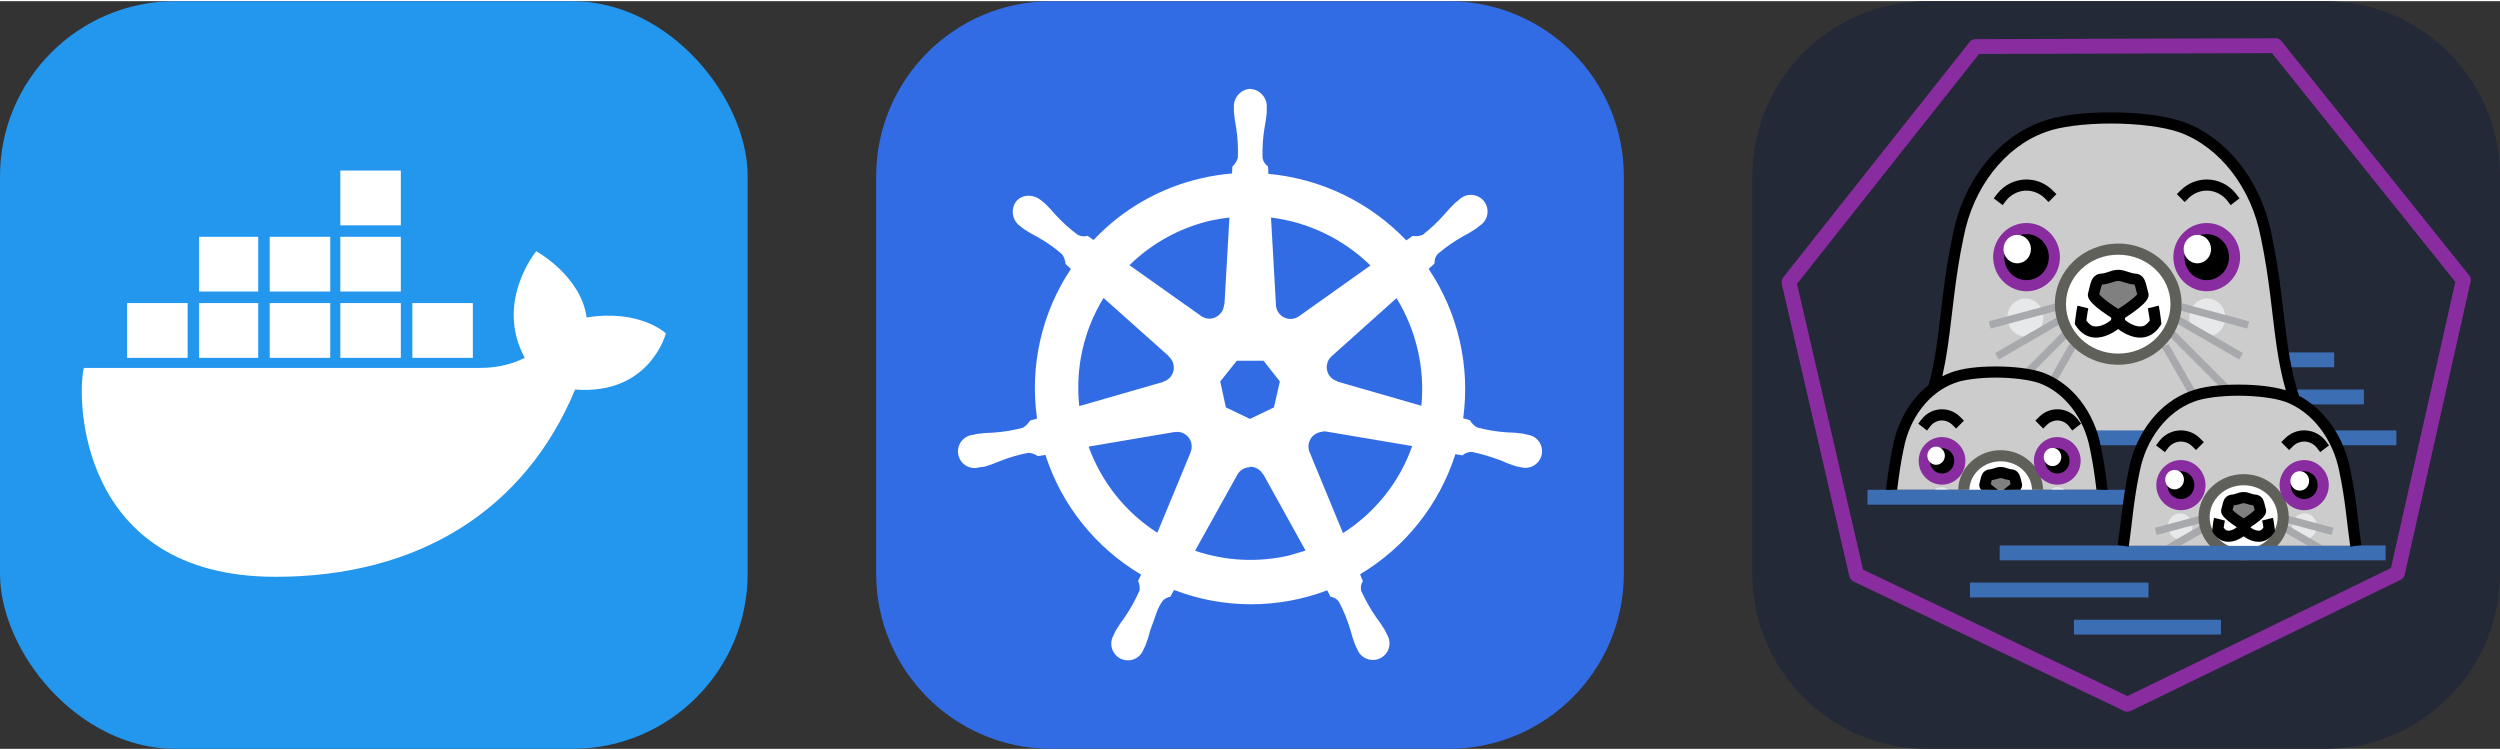
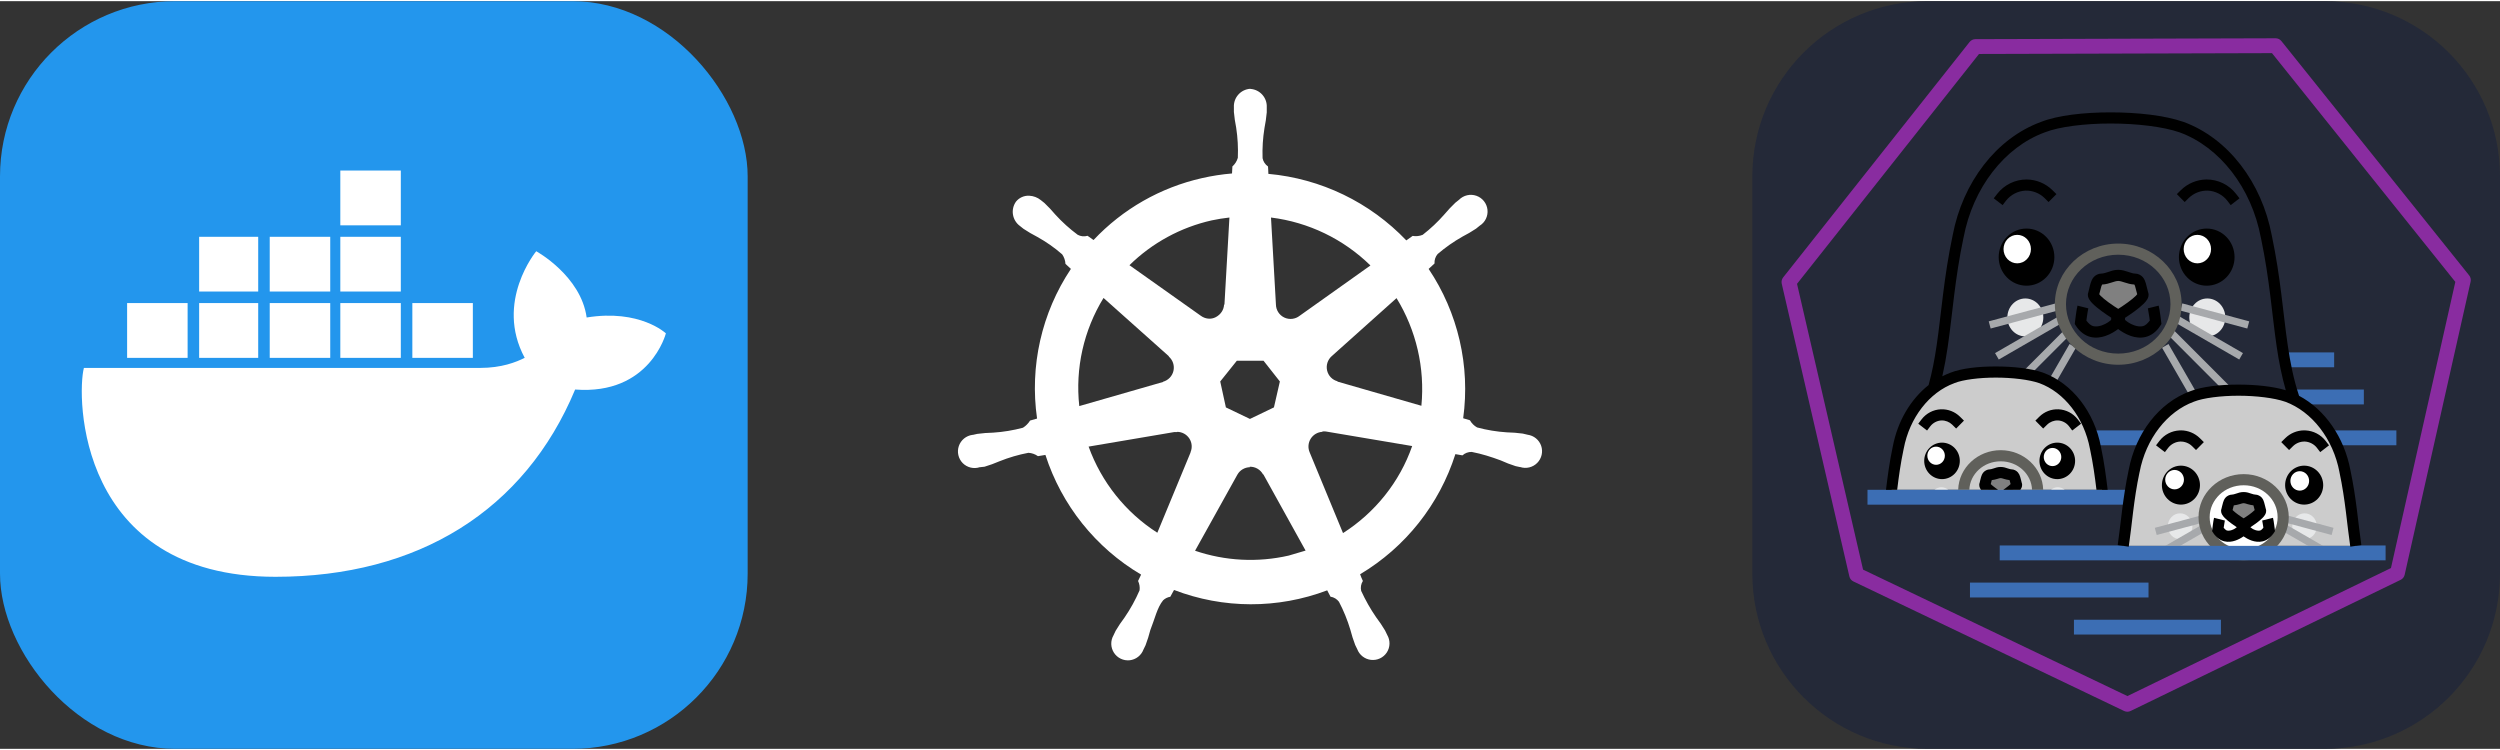
<svg xmlns="http://www.w3.org/2000/svg" width="160" height="48" viewBox="0 0 856 256" fill="none" version="1.1">
  <rect x="0" y="0" width="856" height="256" fill="#333333" stroke="none" />
  <g transform="translate(0, 0)">
    <svg width="256" height="256" fill="none" viewBox="0 0 256 256">
      <rect width="256" height="256" fill="#2396ED" rx="60" />
      <path d="M141.187 122.123H161.904V103.379H141.187V122.123ZM116.525 122.123H137.241V103.379H116.525V122.123ZM92.355 122.123H113.072V103.379H92.355V122.123ZM68.186 122.123H88.409V103.379H68.186V122.123ZM43.523 122.123H64.24V103.379H43.523V122.123ZM68.186 99.433H88.409V80.69H68.186V99.433ZM92.355 99.433H113.072V80.69H92.355V99.433ZM116.525 99.433H137.241V80.69H116.525V99.433ZM116.525 76.744H137.241V58H116.525V76.744ZM228 113.738C228 113.738 219.121 105.352 200.871 108.312C198.898 94.007 183.607 85.622 183.607 85.622C183.607 85.622 169.303 102.886 179.661 122.123C176.702 123.603 171.769 125.576 164.37 125.576H28.726C26.259 134.948 26.259 197.097 94.328 197.097C143.16 197.097 179.661 174.408 196.925 132.974C222.574 134.948 228 113.738 228 113.738Z" fill="#fff" />
    </svg>
  </g>
  <g transform="translate(300, 0)">
    <svg width="256" height="256" viewBox="0 0 256 256" fill="none">
      <g clip-path="url(#clip0_230_86)">
-         <path d="M196 0H60C26.863 0 0 26.863 0 60V196C0 229.137 26.863 256 60 256H196C229.137 256 256 229.137 256 196V60C256 26.863 229.137 0 196 0Z" fill="#326CE5" />
        <path d="M128.073 30C124.796 30.23 122.313 33.038 122.484 36.314V37.919C122.637 39.736 122.91 41.536 123.269 43.32C123.792 46.735 123.98 50.193 123.832 53.645C123.507 54.779 122.859 55.803 121.972 56.588L121.844 58.995C118.388 59.285 114.958 59.814 111.579 60.582C97.363 63.79 84.418 71.162 74.426 81.786L72.379 80.335C71.252 80.677 70.04 80.549 69.008 79.994C66.238 77.944 63.675 75.629 61.354 73.082C60.188 71.689 58.943 70.365 57.625 69.115L56.362 68.108C55.236 67.203 53.854 66.683 52.412 66.615C51.551 66.569 50.692 66.728 49.904 67.078C49.117 67.427 48.423 67.959 47.881 68.628C45.952 71.333 46.584 75.079 49.28 77.016L50.458 77.955C51.973 78.963 53.546 79.883 55.168 80.711C58.188 82.392 61.038 84.363 63.684 86.684C64.36 87.649 64.753 88.784 64.818 89.96L66.679 91.667C56.635 106.736 52.514 124.988 55.091 142.915L52.702 143.598C52.079 144.588 51.251 145.433 50.261 146.055C46.928 146.946 43.516 147.509 40.073 147.736C38.246 147.774 36.423 147.916 34.612 148.163L33.102 148.504H32.931C31.883 148.65 30.896 149.083 30.079 149.757C29.263 150.43 28.65 151.316 28.307 152.318C27.965 153.319 27.907 154.396 28.141 155.428C28.374 156.46 28.889 157.407 29.629 158.164C30.375 158.916 31.317 159.447 32.347 159.695C33.378 159.944 34.458 159.901 35.465 159.571H35.576L37.112 159.401C38.844 158.889 40.551 158.257 42.215 157.541C45.415 156.261 48.734 155.279 52.13 154.64C53.308 154.708 54.434 155.109 55.39 155.791L57.95 155.365C63.496 172.576 75.152 187.158 90.716 196.348L89.675 198.524C90.153 199.522 90.332 200.632 90.187 201.732C88.779 204.992 87.055 208.115 85.041 211.05C83.937 212.506 82.917 214.025 81.987 215.598L81.261 217.134C80.735 218.047 80.471 219.088 80.499 220.141C80.527 221.194 80.846 222.219 81.419 223.103C81.993 223.987 82.8 224.695 83.751 225.149C84.702 225.603 85.76 225.785 86.808 225.676C87.858 225.557 88.855 225.15 89.688 224.5C90.521 223.849 91.157 222.98 91.526 221.989L92.234 220.539C92.883 218.832 93.429 217.091 93.873 215.334C95.383 211.605 96.202 207.603 98.267 205.128C98.942 204.494 99.793 204.078 100.708 203.934L101.988 201.604C118.859 208.089 137.528 208.135 154.431 201.732L155.565 203.908C156.726 204.079 157.767 204.719 158.467 205.657C160.071 208.712 161.368 211.912 162.358 215.214C162.809 216.982 163.362 218.723 164.013 220.428L164.721 221.878C165.094 222.865 165.732 223.73 166.565 224.376C167.398 225.023 168.394 225.426 169.443 225.542C170.491 225.658 171.551 225.481 172.505 225.032C173.46 224.583 174.271 223.878 174.85 222.996C175.423 222.109 175.739 221.081 175.763 220.025C175.787 218.969 175.518 217.927 174.986 217.015L174.244 215.479C173.314 213.911 172.294 212.398 171.189 210.948C169.227 208.115 167.537 205.094 166.069 201.929C165.932 201.35 165.913 200.749 166.013 200.163C166.113 199.577 166.329 199.016 166.65 198.515C166.286 197.771 165.969 197.005 165.702 196.22C181.232 186.962 192.837 172.328 198.324 155.092L200.747 155.518C201.617 154.725 202.761 154.307 203.93 154.341C207.317 154.989 210.636 156.047 213.845 157.242C215.509 158.01 217.215 158.658 218.947 159.205C219.357 159.316 219.954 159.409 220.415 159.52H220.526C221.533 159.846 222.611 159.885 223.639 159.634C224.667 159.383 225.605 158.851 226.349 158.099C227.093 157.346 227.614 156.401 227.853 155.37C228.091 154.339 228.039 153.262 227.702 152.259C227.357 151.257 226.741 150.37 225.921 149.698C225.101 149.026 224.111 148.595 223.06 148.453L221.405 148.061C219.594 147.814 217.771 147.671 215.944 147.634C212.497 147.412 209.084 146.849 205.756 145.953C204.732 145.381 203.878 144.528 203.298 143.496L200.994 142.813C203.451 124.894 199.242 106.697 189.168 91.675L191.182 89.815C191.096 88.646 191.48 87.486 192.24 86.59C194.859 84.337 197.701 82.349 200.687 80.651C202.309 79.823 203.881 78.903 205.397 77.895L206.643 76.888C207.56 76.319 208.298 75.501 208.77 74.531C209.242 73.56 209.429 72.475 209.311 71.402C209.192 70.329 208.772 69.311 208.099 68.467C207.426 67.623 206.528 66.987 205.508 66.632C204.49 66.277 203.391 66.218 202.34 66.461C201.29 66.704 200.329 67.239 199.569 68.005L198.307 69.012C196.989 70.263 195.744 71.587 194.578 72.98C192.325 75.557 189.833 77.903 187.128 80.003C186.037 80.447 184.843 80.577 183.681 80.378L181.522 81.914C169.064 68.859 152.28 60.752 134.293 59.131C134.293 58.278 134.182 56.998 134.165 56.597C133.201 55.931 132.527 54.916 132.305 53.764C132.186 50.318 132.404 46.869 132.953 43.465C133.32 41.673 133.576 39.881 133.738 38.064V36.357C133.909 33.08 131.434 30.273 128.149 30.043L128.073 30ZM120.956 74.081L119.25 103.886H119.122C119.036 105.729 117.953 107.299 116.289 108.187C114.625 109.074 112.654 108.81 111.169 107.726L86.722 90.404C94.503 82.761 104.265 77.445 114.906 75.053C116.903 74.627 118.917 74.303 120.939 74.081H120.956ZM135.189 74.081C148.031 75.676 159.985 81.445 169.235 90.498L145.019 107.709C143.526 108.903 141.478 109.142 139.745 108.323C138.013 107.504 136.904 105.763 136.878 103.852L135.189 74.081ZM77.848 101.616L100.204 121.566V121.694C101.595 122.906 102.201 124.792 101.791 126.592C101.382 128.392 99.999 129.817 98.233 130.304V130.389L69.546 138.64C68.126 125.716 71.05 112.686 77.857 101.608L77.848 101.616ZM178.135 101.616C184.927 112.666 187.931 125.628 186.685 138.538L157.955 130.261V130.15C156.163 129.664 154.797 128.239 154.396 126.438C153.995 124.638 154.593 122.769 155.984 121.541L178.169 101.685L178.135 101.616ZM123.49 123.119H132.638L138.227 130.218L136.196 139.093L127.979 143.043L119.744 139.093L117.807 130.218L123.49 123.119ZM152.792 147.335C153.176 147.293 153.646 147.293 153.944 147.335L183.528 152.327C179.261 164.614 170.839 175.11 159.849 182.132L148.415 154.452C148.1 153.709 147.969 152.902 148.032 152.098C148.094 151.294 148.349 150.517 148.775 149.832C149.201 149.147 149.785 148.574 150.478 148.162C151.171 147.75 151.953 147.51 152.758 147.463L152.792 147.335ZM103.105 147.463C104.778 147.489 106.322 148.351 107.235 149.75C108.148 151.15 108.293 152.907 107.636 154.443V154.554L96.271 182.013C85.391 175.042 77.131 164.674 72.737 152.515L102.064 147.54C102.389 147.506 102.721 147.506 103.054 147.54L103.105 147.463ZM127.885 159.409C128.817 159.38 129.739 159.61 130.548 160.074C131.357 160.538 132.022 161.218 132.467 162.037H132.578L147.033 188.122L141.256 189.829C130.624 192.261 119.523 191.689 109.189 188.174L123.695 162.089C124.574 160.553 126.195 159.614 127.962 159.571L127.885 159.409Z" fill="white" />
      </g>
      <defs>
        <clipPath id="clip0_230_86">
          <rect width="256" height="256" fill="white" />
        </clipPath>
      </defs>
    </svg>
  </g>
  <g transform="translate(600, 0)">
    <svg width="256" height="256" viewBox="0 0 256 256" fill="none" id="podman">
      <style>
#podman{
    path.rect {fill: #242938}
    
    @media (prefers-color-scheme: light) {
        path.rect {fill: #F4F2ED}
    }
}
</style>
      <path class="rect" d="M196 0H60C26.863 0 0 26.863 0 60V196C0 229.137 26.863 256 60 256H196C229.137 256 256 229.137 256 196V60C256 26.863 229.137 0 196 0Z" fill="#242938" />
      <path d="M181.815 120.262C182.088 121.971 182.368 123.68 182.704 125.351H199.215V120.262H181.815ZM184.551 132.976C184.893 134.145 185.254 135.309 185.654 136.467C186.613 136.944 187.548 137.477 188.451 138.071H209.381V132.976H184.551ZM150.569 135.34C149.784 135.626 149.015 135.96 148.261 136.323V136.33C149.017 135.965 149.782 135.626 150.569 135.34ZM74.518 199.078V204.167H135.652V199.078H74.518ZM110.121 211.793V216.867H160.45V211.793H110.121Z" fill="#3C6EB4" />
-       <path d="M122.679 39.979C113.626 39.979 104.756 41.025 99.474 43.127C84.926 48.451 73.753 62.993 70.442 80.61C66.081 101.234 66.341 117.376 62.012 132.563C63.991 131.054 66.184 129.849 68.519 128.986C71.9 127.648 77.57 126.977 83.359 126.977C89.148 126.977 95.067 127.65 98.904 128.986C107.332 132.065 113.98 139.975 116.733 149.791H134.652C138.323 143.004 143.926 137.764 150.569 135.34C157.795 132.475 174.842 132.482 183.051 135.34C183.941 135.664 184.806 136.059 185.658 136.481C180.012 120.135 180.729 103.015 175.993 80.61C172.683 62.993 161.506 48.451 146.961 43.127C140.962 41.032 131.73 39.981 122.679 39.979Z" fill="#CCCCCC" />
      <path d="M93.476 101.795C91.842 101.797 90.275 102.482 89.121 103.7C87.966 104.918 87.318 106.569 87.318 108.29C87.318 110.012 87.966 111.663 89.121 112.881C90.275 114.099 91.842 114.784 93.476 114.786C95.11 114.784 96.677 114.099 97.832 112.881C98.987 111.663 99.636 110.012 99.636 108.29C99.636 106.569 98.987 104.918 97.832 103.7C96.678 102.482 95.11 101.797 93.476 101.795ZM155.776 101.795C154.142 101.797 152.576 102.482 151.421 103.7C150.267 104.918 149.618 106.569 149.618 108.29C149.618 110.012 150.267 111.663 151.421 112.881C152.576 114.099 154.142 114.784 155.776 114.786C156.587 114.787 157.39 114.621 158.139 114.295C158.888 113.969 159.569 113.491 160.143 112.888C160.717 112.284 161.172 111.568 161.482 110.779C161.793 109.99 161.953 109.144 161.953 108.29C161.953 107.436 161.793 106.591 161.482 105.802C161.172 105.013 160.717 104.296 160.143 103.693C159.569 103.09 158.888 102.612 158.139 102.286C157.39 101.96 156.587 101.793 155.776 101.795Z" fill="#E7E8E9" />
      <path d="M103.856 103.487L80.942 109.631L81.598 112.087L104.516 105.943L103.856 103.487ZM147.221 103.487L146.561 105.943L169.473 112.087L170.133 109.631L147.221 103.487ZM106.15 107.19L83.105 120.5L84.377 122.699L107.418 109.391L106.15 107.19ZM144.94 107.19L143.668 109.391L166.711 122.699L167.984 120.5L144.94 107.19ZM107.835 111.605L91.966 127.497C93.046 127.633 94.075 127.805 95.058 127.996L109.633 113.401L107.835 111.605ZM143.253 111.605L141.458 113.401L161.387 133.362C162.515 133.288 163.667 133.238 164.834 133.214L143.253 111.605ZM108.606 117.391L101.31 130.039C102.068 130.413 102.811 130.825 103.532 131.278L110.809 118.66L108.606 117.391ZM142.485 117.391L140.281 118.66L150.029 135.563C150.21 135.491 150.385 135.406 150.569 135.34C151.141 135.113 151.795 134.91 152.481 134.72L142.485 117.391Z" fill="#A7A9AC" />
-       <path d="M145.075 103.736C145.075 106.21 144.563 108.66 143.569 110.946C142.574 113.231 141.116 115.308 139.278 117.058C137.44 118.807 135.258 120.195 132.856 121.142C130.454 122.088 127.88 122.576 125.28 122.576C122.681 122.576 120.106 122.089 117.704 121.142C115.303 120.195 113.12 118.808 111.282 117.058C109.443 115.309 107.985 113.232 106.991 110.946C105.996 108.66 105.484 106.21 105.484 103.736C105.484 101.262 105.996 98.813 106.991 96.527C107.986 94.241 109.444 92.165 111.282 90.415C113.121 88.666 115.303 87.279 117.705 86.332C120.107 85.385 122.681 84.898 125.28 84.899C130.53 84.899 135.564 86.884 139.276 90.417C142.988 93.949 145.075 98.74 145.075 103.736Z" fill="white" />
      <path d="M133.729 100.34C133.065 98.62 133.065 95.179 131.074 95.179C129.082 95.179 127.239 93.889 125.28 93.889C123.321 93.889 121.482 95.179 119.487 95.179C117.496 95.179 117.496 98.62 116.832 100.342C116.169 102.06 125.28 107.651 125.28 107.651C125.28 107.651 134.392 102.06 133.729 100.34Z" fill="#808080" />
      <path d="M115.829 146.972C116.438 148.606 116.917 150.309 117.292 152.063H133.515C134.331 150.269 135.281 148.565 136.345 146.97L115.829 146.972ZM197.281 146.974C198.357 148.592 199.302 150.294 200.105 152.063H220.519V146.974H197.281Z" fill="#3C6EB4" />
      <path d="M83.361 126.977C77.572 126.977 71.9 127.648 68.519 128.986C59.215 132.386 52.078 141.668 49.961 152.909C48.855 158.119 48.219 162.849 47.679 167.303H119.744C119.203 162.849 118.582 158.121 117.476 152.909C115.361 141.668 108.207 132.388 98.902 128.988C95.063 127.652 89.148 126.979 83.359 126.979L83.361 126.977Z" fill="#CCCCCC" />
      <path d="M64.691 166.424C63.85 166.45 63.04 166.758 62.377 167.303H67.097C66.41 166.739 65.564 166.431 64.691 166.426V166.424ZM104.553 166.424C103.712 166.45 102.9 166.758 102.237 167.303H106.961C106.272 166.738 105.425 166.43 104.551 166.426L104.553 166.424Z" fill="#E7E8E9" />
      <path d="M71.216 167.063L70.324 167.303H71.283L71.216 167.063ZM99.19 167.063L99.125 167.303H100.084L99.19 167.063Z" fill="#A7A9AC" />
-       <path d="M85.037 155.656C81.753 155.665 78.6 156.884 76.246 159.057C73.89 161.23 72.517 164.187 72.415 167.303H97.641C97.539 164.19 96.168 161.236 93.817 159.063C91.466 156.891 88.318 155.669 85.037 155.656Z" fill="white" />
      <path d="M85.037 161.383C83.783 161.383 82.609 162.213 81.335 162.213C80.061 162.213 80.051 164.403 79.627 165.5C79.48 165.884 80.121 166.575 80.983 167.303H89.088C89.951 166.575 90.577 165.884 90.428 165.5C90.004 164.403 90.011 162.213 88.737 162.213C87.465 162.213 86.291 161.383 85.037 161.383Z" fill="#808080" />
      <path d="M179.138 12.705L76.371 13.007C75.991 13.009 75.616 13.096 75.273 13.262C74.931 13.428 74.63 13.668 74.393 13.966L10.544 94.597C10.31 94.895 10.145 95.242 10.062 95.612C9.979 95.982 9.98 96.366 10.065 96.736L33.222 196.967C33.309 197.341 33.478 197.69 33.719 197.988C33.959 198.287 34.264 198.527 34.61 198.691L127.323 243.054C127.669 243.216 128.046 243.299 128.427 243.295C128.808 243.292 129.184 243.203 129.527 243.035L221.987 198.131C222.332 197.963 222.634 197.72 222.872 197.419C223.109 197.117 223.276 196.767 223.359 196.392L245.939 96.033C246.022 95.662 246.02 95.278 245.935 94.908C245.849 94.538 245.682 94.191 245.445 93.894L181.137 13.645C180.896 13.348 180.591 13.11 180.246 12.947C179.9 12.784 179.52 12.702 179.138 12.705ZM177.927 17.794L240.707 96.116L218.666 194.097L128.424 237.934L37.913 194.639L15.301 96.785L77.616 18.081L177.927 17.794Z" fill="#892CA0" />
      <path d="M206.625 186.515C205.508 178.911 204.966 170.64 202.902 160.911C200.638 148.893 192.996 138.97 183.049 135.338C174.84 132.48 157.795 132.473 150.569 135.338C140.622 138.97 132.98 148.893 130.716 160.911C128.655 170.642 128.111 178.911 126.993 186.515" fill="#CCCCCC" />
      <path d="M146.474 175.362C145.92 175.363 145.372 175.478 144.86 175.701C144.349 175.924 143.884 176.251 143.493 176.663C143.101 177.074 142.791 177.563 142.579 178.101C142.368 178.64 142.259 179.216 142.26 179.798C142.259 180.381 142.368 180.957 142.579 181.495C142.791 182.033 143.101 182.522 143.493 182.934C143.884 183.346 144.349 183.673 144.86 183.896C145.372 184.119 145.92 184.234 146.474 184.234C147.593 184.233 148.665 183.765 149.455 182.934C150.245 182.102 150.688 180.974 150.687 179.798C150.688 178.623 150.245 177.495 149.455 176.663C148.665 175.831 147.593 175.363 146.474 175.362ZM189.083 175.362C188.53 175.363 187.981 175.478 187.47 175.701C186.958 175.924 186.493 176.251 186.102 176.663C185.71 177.074 185.4 177.563 185.188 178.101C184.977 178.64 184.868 179.216 184.869 179.798C184.868 180.381 184.977 180.957 185.188 181.495C185.4 182.033 185.71 182.522 186.102 182.934C186.493 183.346 186.958 183.673 187.47 183.896C187.981 184.119 188.53 184.234 189.083 184.234C190.202 184.233 191.274 183.765 192.064 182.934C192.854 182.102 193.297 180.974 193.296 179.798C193.297 178.623 192.854 177.495 192.064 176.663C191.274 175.831 190.202 175.363 189.083 175.362Z" fill="#E7E8E9" />
      <path d="M153.47 176.129L137.798 180.327L138.458 182.783L154.126 178.585L153.47 176.129ZM183.331 176.129L182.671 178.585L198.343 182.783L199.003 180.327L183.331 176.129ZM154.937 178.696L139.184 187.778L140.453 189.978L156.204 180.899L154.937 178.696ZM181.865 178.696L180.593 180.899L196.344 189.978L197.616 187.778L181.865 178.696Z" fill="#A7A9AC" />
-       <path d="M181.758 176.693C181.758 180.101 180.332 183.37 177.793 185.78C175.255 188.19 171.812 189.544 168.221 189.544C164.631 189.544 161.187 188.19 158.648 185.78C156.109 183.37 154.683 180.102 154.683 176.693C154.683 173.285 156.109 170.016 158.648 167.606C161.187 165.196 164.631 163.843 168.221 163.843C171.812 163.843 175.255 165.197 177.793 167.607C180.332 170.017 181.758 173.285 181.758 176.693Z" fill="white" />
+       <path d="M181.758 176.693C181.758 180.101 180.332 183.37 177.793 185.78C175.255 188.19 171.812 189.544 168.221 189.544C164.631 189.544 161.187 188.19 158.648 185.78C156.109 183.37 154.683 180.102 154.683 176.693C161.187 165.196 164.631 163.843 168.221 163.843C171.812 163.843 175.255 165.197 177.793 167.607C180.332 170.017 181.758 173.285 181.758 176.693Z" fill="white" />
      <path d="M173.998 174.374C173.544 173.201 173.544 170.852 172.182 170.852C170.821 170.852 169.564 169.975 168.221 169.975C166.881 169.975 165.622 170.854 164.259 170.854C162.899 170.854 162.899 173.201 162.443 174.376C161.99 175.549 168.221 179.361 168.221 179.361C168.221 179.361 174.453 175.549 173.998 174.374Z" fill="#808080" />
      <path d="M125.282 82.998C113.37 82.998 103.581 92.257 103.581 103.744C103.581 115.23 113.37 124.49 125.282 124.49C137.197 124.49 146.985 115.23 146.985 103.744C146.985 92.257 137.193 82.998 125.282 82.998ZM125.282 86.812C135.235 86.812 143.172 94.424 143.172 103.744C143.172 113.066 135.235 120.673 125.282 120.673C115.332 120.673 107.392 113.066 107.392 103.744C107.392 94.424 115.332 86.812 125.282 86.812ZM85.037 153.741C77.194 153.741 70.693 159.751 70.481 167.303H74.295C74.502 161.92 79.157 157.554 85.037 157.554C90.918 157.554 95.568 161.92 95.775 167.303H99.588C99.379 159.753 92.877 153.741 85.037 153.741ZM168.225 161.94C159.771 161.94 152.774 168.504 152.774 176.686C152.774 184.872 159.771 191.447 168.225 191.447C176.681 191.447 183.674 184.871 183.674 176.686C183.674 168.504 176.682 161.94 168.225 161.94ZM168.225 165.755C174.724 165.755 179.859 170.672 179.859 176.688C179.859 182.699 174.724 187.634 168.225 187.634C161.728 187.634 156.591 182.699 156.591 176.686C156.591 170.675 161.728 165.755 168.225 165.755Z" fill="#60605B" />
      <path d="M39.43 167.303V172.392H128.782C129.003 170.738 129.248 169.044 129.53 167.303H39.43ZM84.701 186.373V191.447H216.832V186.373H206.608L206.627 186.513H126.991L127.01 186.373H84.701Z" fill="#3C6EB4" />
      <path d="M122.683 38.075H122.679C113.493 38.075 104.555 39.078 98.793 41.362C83.521 46.973 72.007 62.058 68.583 80.221C65.537 94.63 64.73 106.815 63.109 117.848C62.418 122.565 61.564 127.058 60.351 131.45C54.154 136.345 49.703 143.925 48.075 152.561C46.94 157.931 46.311 162.775 45.763 167.303H49.594C50.126 162.934 50.745 158.343 51.813 153.309L51.827 153.291V153.258C53.837 142.595 60.622 133.913 69.173 130.791L69.207 130.773L69.221 130.758C72.121 129.608 77.715 128.889 83.359 128.889C88.996 128.889 94.811 129.591 98.264 130.79C106.808 133.917 113.587 142.601 115.595 153.258V153.291L115.61 153.309C116.679 158.343 117.297 162.935 117.828 167.303H121.661C121.114 162.771 120.487 157.919 119.349 152.542C117.118 140.731 109.61 130.871 99.556 127.2H99.542L99.527 127.181C95.301 125.714 89.294 125.08 83.357 125.076C77.431 125.076 71.69 125.69 67.835 127.215C66.88 127.565 65.954 127.989 65.047 128.446C65.793 125.125 66.408 121.776 66.891 118.407C68.541 107.156 69.315 95.115 72.3 81.003L72.319 80.984V80.955C75.519 63.919 86.342 49.969 100.134 44.921L100.152 44.906H100.18C104.983 42.996 113.777 41.889 122.683 41.891C131.575 41.891 140.685 42.966 146.301 44.921C160.092 49.967 170.915 63.917 174.112 80.953L174.131 80.99V81.003C177.114 95.115 177.907 107.156 179.557 118.407C180.3 123.474 181.264 128.382 182.654 133.222C178.24 131.887 172.322 131.286 166.438 131.286C160.114 131.286 153.999 131.949 149.907 133.568C139.225 137.477 131.239 147.949 128.859 160.522C126.765 170.401 126.208 178.736 125.105 186.229L128.887 186.788C130.021 179.076 130.543 170.884 132.574 161.302L132.593 161.283V161.271C134.746 149.83 142.038 140.48 151.233 137.125H151.246L151.279 137.106C154.414 135.864 160.398 135.097 166.44 135.097C172.479 135.097 178.698 135.847 182.415 137.14H182.433C191.609 140.506 198.883 149.843 201.036 161.271V161.302C203.066 170.882 203.603 179.076 204.737 186.786L208.522 186.229C207.421 178.735 206.863 170.399 204.77 160.52C202.657 149.353 196.119 139.846 187.199 135.119C185.348 129.564 184.212 123.885 183.325 117.848C181.708 106.823 180.906 94.647 177.866 80.254C174.448 62.06 162.926 46.93 147.625 41.329H147.592C141.205 39.098 131.883 38.077 122.683 38.075ZM93.975 61.053C92.017 61.043 90.082 61.484 88.322 62.342C86.561 63.2 85.022 64.453 83.824 66.002L82.657 67.503L85.692 69.833L86.855 68.316C87.651 67.305 88.653 66.474 89.795 65.88C90.937 65.286 92.192 64.942 93.478 64.87C95.874 64.769 98.364 65.733 100.067 67.424L101.424 68.781L104.122 66.067L102.765 64.726C100.419 62.411 97.266 61.096 93.97 61.057L93.975 61.053ZM155.505 61.053C152.209 61.093 149.056 62.41 146.71 64.726L145.353 66.067L148.036 68.781L149.395 67.424C150.265 66.577 151.297 65.914 152.429 65.475C153.562 65.036 154.771 64.831 155.984 64.87C158.52 64.981 161.073 66.303 162.622 68.318L163.789 69.833L166.805 67.503L165.638 66.002C164.444 64.453 162.908 63.201 161.15 62.343C159.393 61.484 157.461 61.043 155.505 61.053ZM93.878 77.859C91.351 77.86 88.927 78.891 87.141 80.725C85.354 82.559 84.35 85.047 84.349 87.64C84.349 90.234 85.353 92.722 87.14 94.557C88.927 96.391 91.35 97.422 93.878 97.423C95.13 97.424 96.371 97.172 97.528 96.681C98.686 96.19 99.738 95.47 100.624 94.561C101.51 93.653 102.213 92.574 102.693 91.386C103.172 90.199 103.419 88.926 103.419 87.64C103.419 86.355 103.172 85.082 102.692 83.895C102.212 82.708 101.509 81.629 100.623 80.721C99.737 79.812 98.685 79.092 97.528 78.601C96.371 78.11 95.13 77.858 93.878 77.859ZM155.584 77.859C153.058 77.861 150.635 78.892 148.848 80.726C147.062 82.56 146.058 85.047 146.058 87.64C146.058 90.234 147.061 92.721 148.848 94.556C150.634 96.39 153.057 97.422 155.584 97.423C158.112 97.422 160.535 96.391 162.322 94.557C164.109 92.722 165.113 90.234 165.113 87.64C165.112 85.047 164.109 82.56 162.322 80.726C160.536 78.892 158.111 77.861 155.584 77.859ZM125.282 91.982C123.885 91.982 122.74 92.412 121.788 92.733C120.835 93.055 120.074 93.275 119.487 93.275C118.442 93.275 117.415 93.848 116.856 94.521C116.3 95.192 116.036 95.886 115.833 96.546C115.427 97.86 115.23 99.197 115.051 99.662C114.642 100.72 115.033 101.563 115.357 102.116C115.68 102.669 116.075 103.104 116.519 103.554C117.411 104.45 118.54 105.348 119.679 106.185C120.846 107.04 122.017 107.818 122.887 108.386L122.841 109.153C122.412 109.504 121.366 110.431 119.633 111.017C118.608 111.364 117.575 111.487 116.679 111.259C115.918 111.063 115.16 110.392 114.382 109.376C114.432 108.974 114.45 108.81 114.541 108.148C114.701 106.991 114.933 105.591 115.038 105.176L111.334 104.251C111.113 105.136 110.925 106.426 110.759 107.623C110.593 108.818 110.471 109.841 110.471 109.841L110.392 110.523L110.759 111.097C112.103 113.209 113.895 114.491 115.739 114.961C117.583 115.433 119.371 115.147 120.865 114.644C122.801 113.986 124.379 112.929 125.249 112.265C126.121 112.929 127.69 113.989 129.621 114.644C131.114 115.149 132.884 115.433 134.728 114.961C136.572 114.489 138.366 113.209 139.708 111.097L140.077 110.525L139.995 109.841C139.995 109.841 139.874 108.818 139.708 107.623C139.542 106.424 139.35 105.136 139.133 104.251L135.43 105.176C135.534 105.591 135.766 106.991 135.928 108.148C136.017 108.801 136.039 108.96 136.085 109.362C135.303 110.387 134.555 111.063 133.788 111.261C132.891 111.487 131.861 111.364 130.836 111.017C129.103 110.431 128.055 109.504 127.628 109.153L127.594 108.436C128.478 107.864 129.674 107.072 130.882 106.187C132.021 105.348 133.15 104.448 134.044 103.55C134.486 103.102 134.885 102.667 135.205 102.116C135.532 101.563 135.919 100.72 135.51 99.66C135.331 99.199 135.119 97.86 134.713 96.544C134.51 95.888 134.267 95.191 133.708 94.517C133.15 93.846 132.123 93.275 131.075 93.275C130.491 93.275 129.729 93.054 128.778 92.733C127.825 92.412 126.682 91.982 125.282 91.982ZM125.282 95.797C125.845 95.797 126.591 96.015 127.55 96.337C128.431 96.636 129.54 96.964 130.802 97.025C130.845 97.09 130.959 97.302 131.075 97.68C131.28 98.343 131.488 99.357 131.776 100.344C131.684 100.469 131.573 100.626 131.332 100.869C130.701 101.504 129.672 102.328 128.616 103.102C126.993 104.295 125.979 104.916 125.282 105.353C124.591 104.918 123.557 104.302 121.929 103.104C120.872 102.33 119.864 101.504 119.233 100.869C118.99 100.626 118.883 100.469 118.79 100.344C119.074 99.357 119.285 98.345 119.487 97.68C119.551 97.451 119.644 97.231 119.762 97.025C121.023 96.966 122.117 96.636 123 96.337C123.955 96.015 124.722 95.797 125.282 95.797ZM64.546 139.743C61.964 139.854 59.549 141.115 57.971 143.161L56.809 144.677L59.822 147.007L60.989 145.488C61.441 144.923 62.007 144.459 62.651 144.126C63.294 143.794 64 143.6 64.722 143.558C65.404 143.538 66.083 143.656 66.719 143.902C67.354 144.149 67.934 144.52 68.425 144.994L69.782 146.334L72.461 143.622L71.104 142.282C70.243 141.432 69.217 140.768 68.088 140.331C66.96 139.894 65.754 139.694 64.546 139.743ZM104.809 139.743C103.602 139.694 102.398 139.894 101.272 140.33C100.146 140.767 99.122 141.432 98.264 142.282L96.909 143.622L99.588 146.332L100.947 144.994C101.437 144.52 102.016 144.149 102.652 143.902C103.287 143.655 103.966 143.537 104.647 143.556C105.37 143.598 106.077 143.791 106.72 144.124C107.364 144.457 107.93 144.922 108.382 145.488L109.531 147.007L112.562 144.677L111.397 143.161C110.613 142.148 109.617 141.317 108.48 140.726C107.342 140.136 106.09 139.801 104.809 139.743ZM188.892 146.956H188.888C186.478 146.984 184.173 147.946 182.459 149.64L181.102 150.979L183.784 153.689L185.138 152.35C185.675 151.832 186.311 151.427 187.008 151.159C187.704 150.891 188.448 150.765 189.194 150.789C190.743 150.853 192.33 151.668 193.276 152.894L194.443 154.41L197.461 152.081L196.294 150.566C195.471 149.498 194.424 148.623 193.227 148.002C192.031 147.381 190.713 147.029 189.366 146.97C189.209 146.965 189.052 146.956 188.892 146.956ZM146.81 146.956C146.65 146.956 146.491 146.963 146.331 146.972C144.982 147.031 143.662 147.383 142.462 148.003C141.263 148.624 140.214 149.498 139.387 150.566L138.225 152.081L141.257 154.412L142.418 152.894C142.91 152.276 143.526 151.769 144.228 151.406C144.93 151.043 145.7 150.833 146.489 150.789C147.237 150.765 147.982 150.891 148.681 151.159C149.38 151.427 150.018 151.832 150.558 152.35L151.915 153.691L154.598 150.981L153.241 149.64C151.526 147.946 149.22 146.983 146.81 146.956ZM64.944 151.156C63.328 151.156 61.778 151.814 60.635 152.984C59.492 154.154 58.849 155.74 58.848 157.395C58.847 158.216 59.003 159.029 59.309 159.788C59.614 160.546 60.063 161.236 60.629 161.817C61.195 162.398 61.868 162.859 62.608 163.174C63.348 163.488 64.142 163.651 64.944 163.651C65.745 163.651 66.539 163.488 67.279 163.174C68.02 162.859 68.692 162.398 69.258 161.817C69.825 161.236 70.273 160.546 70.579 159.788C70.884 159.029 71.041 158.216 71.039 157.395C71.038 155.74 70.396 154.154 69.253 152.984C68.11 151.814 66.56 151.156 64.944 151.156ZM104.422 151.156C103.62 151.154 102.826 151.314 102.085 151.626C101.344 151.939 100.67 152.398 100.102 152.978C99.535 153.557 99.084 154.246 98.777 155.004C98.469 155.762 98.311 156.574 98.31 157.395C98.308 158.217 98.465 159.032 98.772 159.791C99.079 160.551 99.529 161.242 100.097 161.823C100.665 162.404 101.339 162.865 102.081 163.179C102.824 163.492 103.619 163.653 104.422 163.651C105.224 163.651 106.017 163.488 106.758 163.174C107.498 162.859 108.171 162.398 108.737 161.817C109.303 161.236 109.752 160.546 110.057 159.788C110.363 159.029 110.519 158.216 110.518 157.395C110.517 155.74 109.874 154.154 108.731 152.984C107.588 151.814 106.038 151.156 104.422 151.156ZM146.742 159.04C145.015 159.043 143.361 159.746 142.141 160.996C140.921 162.247 140.235 163.941 140.233 165.708C140.234 167.476 140.92 169.171 142.14 170.422C143.36 171.672 145.015 172.376 146.742 172.379C147.598 172.38 148.446 172.208 149.238 171.874C150.03 171.539 150.749 171.048 151.355 170.428C151.961 169.809 152.442 169.073 152.771 168.263C153.099 167.453 153.268 166.585 153.269 165.708C153.268 164.832 153.098 163.964 152.77 163.154C152.442 162.345 151.961 161.609 151.355 160.99C150.748 160.371 150.029 159.88 149.238 159.545C148.446 159.21 147.598 159.039 146.742 159.04ZM188.951 159.04C188.094 159.039 187.246 159.21 186.455 159.545C185.663 159.88 184.944 160.371 184.338 160.99C183.732 161.609 183.251 162.345 182.922 163.154C182.594 163.964 182.425 164.832 182.424 165.708C182.424 166.585 182.594 167.453 182.922 168.263C183.25 169.073 183.731 169.809 184.337 170.428C184.943 171.048 185.663 171.539 186.454 171.874C187.246 172.208 188.094 172.38 188.951 172.379C190.678 172.377 192.334 171.674 193.555 170.423C194.776 169.172 195.462 167.477 195.463 165.708C195.461 163.941 194.775 162.245 193.554 160.995C192.333 159.745 190.678 159.042 188.951 159.04ZM85.035 159.486C83.992 159.486 83.184 159.794 82.576 159.998C81.967 160.201 81.56 160.301 81.333 160.301C80.466 160.301 79.568 160.81 79.115 161.355C78.661 161.899 78.475 162.425 78.333 162.886C78.045 163.813 77.911 164.665 77.854 164.816C77.474 165.799 77.835 166.549 78.093 166.988C78.163 167.11 78.241 167.2 78.315 167.305H84.141C83.854 167.116 83.572 166.919 83.295 166.715C82.635 166.228 81.991 165.718 81.635 165.36V165.342C81.751 164.862 81.888 164.287 81.971 164.016C81.98 163.986 81.978 164.012 81.989 163.988C82.664 163.889 83.341 163.754 83.789 163.601C84.401 163.396 84.825 163.3 85.035 163.3C85.243 163.3 85.651 163.396 86.263 163.603C86.711 163.754 87.393 163.889 88.066 163.988C88.075 164.012 88.072 163.988 88.081 164.016C88.166 164.287 88.317 164.858 88.431 165.343L88.416 165.36C88.061 165.718 87.421 166.228 86.759 166.713C86.486 166.915 86.209 167.112 85.929 167.303H91.756C91.829 167.202 91.907 167.108 91.975 166.988C92.233 166.549 92.596 165.799 92.215 164.816C92.159 164.667 92.006 163.813 91.717 162.886C91.569 162.326 91.303 161.804 90.937 161.355C90.483 160.81 89.604 160.301 88.737 160.301C88.511 160.301 88.099 160.203 87.491 159.998C86.882 159.794 86.079 159.486 85.035 159.486ZM168.223 168.072C167.135 168.072 166.287 168.397 165.636 168.616C164.986 168.835 164.536 168.948 164.265 168.948C163.376 168.948 162.465 169.455 161.997 170.017C161.532 170.576 161.335 171.127 161.186 171.614C160.883 172.587 160.732 173.5 160.66 173.688C160.275 174.684 160.649 175.44 160.913 175.89C161.178 176.343 161.484 176.664 161.809 176.992C162.46 177.643 163.249 178.261 164.042 178.841C164.696 179.321 165.334 179.756 165.878 180.121C165.518 180.407 165.041 180.798 164.167 181.093C163.54 181.305 162.957 181.354 162.493 181.236C162.154 181.15 161.772 180.755 161.392 180.329C161.422 180.095 161.429 180.08 161.471 179.785C161.582 179.002 161.739 178.03 161.79 177.824L158.09 176.898C157.92 177.577 157.804 178.436 157.69 179.256C157.576 180.08 157.498 180.79 157.498 180.79L157.419 181.46L157.788 182.037C158.77 183.582 160.142 184.579 161.549 184.939C162.959 185.298 164.289 185.07 165.382 184.701C166.382 184.351 167.327 183.861 168.19 183.246C168.85 183.711 169.825 184.303 171 184.703C172.093 185.071 173.419 185.298 174.828 184.939C176.238 184.579 177.61 183.582 178.594 182.037L178.963 181.46L178.882 180.79C178.882 180.79 178.788 180.082 178.674 179.26C178.561 178.438 178.447 177.577 178.277 176.898L174.575 177.824C174.627 178.03 174.802 179.004 174.911 179.785C174.947 180.08 174.942 180.095 174.971 180.329C174.593 180.753 174.225 181.15 173.887 181.236C173.423 181.354 172.836 181.305 172.209 181.093C171.361 180.805 170.895 180.422 170.535 180.134C171.088 179.769 171.734 179.33 172.403 178.843C173.196 178.261 173.985 177.645 174.636 176.992C174.982 176.666 175.282 176.295 175.53 175.89C175.796 175.438 176.153 174.682 175.77 173.688C175.696 173.5 175.543 172.587 175.241 171.614C175.093 171.127 174.909 170.576 174.446 170.015C173.978 169.455 173.069 168.946 172.18 168.946C171.911 168.946 171.461 168.835 170.808 168.614C170.157 168.393 169.311 168.072 168.223 168.072ZM168.223 171.885C168.476 171.885 168.926 171.999 169.58 172.221C170.232 172.417 170.899 172.555 171.575 172.634C171.599 172.685 171.575 172.652 171.603 172.744C171.702 173.067 171.863 173.686 172.003 174.247L171.938 174.311C171.377 174.84 170.78 175.329 170.152 175.777C169.221 176.459 168.78 176.717 168.223 177.07C167.67 176.719 167.228 176.463 166.293 175.779C165.664 175.331 165.065 174.841 164.503 174.311C164.462 174.269 164.477 174.267 164.442 174.228C164.578 173.679 164.726 173.063 164.823 172.746C164.853 172.648 164.845 172.685 164.869 172.635C165.541 172.557 166.204 172.419 166.85 172.221C167.504 171.999 167.969 171.885 168.221 171.885H168.223Z" fill="black" />
-       <path d="M93.874 75.96C92.365 75.961 90.872 76.266 89.484 76.857C88.096 77.448 86.841 78.313 85.795 79.401C84.481 80.746 83.511 82.387 82.965 84.185C82.564 85.497 82.395 86.868 82.467 88.238C82.556 90.033 83.055 91.784 83.924 93.357C84.793 94.93 86.011 96.284 87.484 97.314C88.249 97.844 89.075 98.278 89.945 98.607C92.661 99.633 95.67 99.56 98.334 98.404C99.357 97.961 100.308 97.368 101.157 96.645C102.153 95.805 103.001 94.804 103.664 93.682C105.062 91.334 105.6 88.573 105.187 85.872C104.959 84.363 104.441 82.913 103.662 81.6C102.805 80.161 101.65 78.921 100.276 77.963C99.51 77.434 98.683 77 97.812 76.672C96.554 76.2 95.221 75.958 93.878 75.96H93.874ZM155.584 75.96C154.242 75.963 152.911 76.206 151.653 76.677C150.609 77.069 149.629 77.615 148.746 78.296C147.714 79.087 146.823 80.045 146.109 81.132C144.387 83.738 143.769 86.921 144.391 89.982C144.839 92.207 145.92 94.255 147.503 95.882C148.28 96.677 149.167 97.358 150.136 97.903C151.119 98.45 152.179 98.848 153.28 99.083C154.421 99.325 155.594 99.385 156.755 99.261C159.008 99.026 161.136 98.112 162.858 96.64C163.996 95.677 164.938 94.506 165.635 93.188C166.733 91.124 167.192 88.78 166.953 86.455C166.78 84.742 166.237 83.087 165.36 81.606C164.407 80.006 163.089 78.656 161.514 77.664C160.562 77.072 159.527 76.623 158.444 76.333C157.512 76.085 156.549 75.96 155.584 75.96ZM93.874 79.758H93.878C94.266 79.759 94.655 79.789 95.039 79.847C95.909 79.981 96.747 80.269 97.515 80.699C98.166 81.059 98.76 81.514 99.278 82.048C99.982 82.769 100.539 83.619 100.919 84.552C101.27 85.404 101.47 86.311 101.511 87.231C101.555 88.168 101.441 89.105 101.175 90.004C100.882 90.976 100.406 91.884 99.772 92.677C99.149 93.452 98.382 94.1 97.515 94.586C96.055 95.395 94.366 95.693 92.716 95.434C90.85 95.144 89.162 94.157 87.993 92.674C87.357 91.882 86.881 90.974 86.591 90C86.361 89.235 86.245 88.44 86.248 87.64C86.25 86.841 86.366 86.046 86.593 85.28C86.886 84.309 87.362 83.402 87.994 82.609C88.616 81.836 89.379 81.189 90.244 80.702C91.239 80.149 92.347 79.83 93.483 79.769C93.612 79.762 93.743 79.758 93.874 79.758ZM155.584 79.758C156.354 79.759 157.119 79.878 157.852 80.111C158.8 80.412 159.678 80.9 160.433 81.547C161.197 82.192 161.828 82.98 162.292 83.866C162.778 84.786 163.078 85.793 163.175 86.829C163.329 88.412 163.021 90.006 162.29 91.418C161.824 92.302 161.194 93.089 160.433 93.738C159.867 94.218 159.233 94.613 158.553 94.91C157.617 95.317 156.607 95.528 155.586 95.528C154.565 95.528 153.556 95.317 152.62 94.91C151.708 94.516 150.884 93.945 150.195 93.231C149.493 92.51 148.937 91.659 148.558 90.727C148.208 89.875 148.009 88.969 147.968 88.05C147.935 87.376 147.984 86.702 148.113 86.04C148.313 85.034 148.703 84.075 149.262 83.215C149.808 82.384 150.508 81.665 151.323 81.095C152.041 80.599 152.839 80.23 153.682 80.005C154.303 79.841 154.942 79.758 155.584 79.758ZM64.737 149.253C64.668 149.251 64.6 149.251 64.531 149.255C60.299 149.476 56.951 153.079 56.951 157.393C56.951 161.848 60.522 165.548 64.946 165.548C69.369 165.548 72.955 161.848 72.955 157.393C72.955 152.939 69.369 149.255 64.946 149.255L64.737 149.253ZM104.217 149.253C104.148 149.251 104.079 149.251 104.009 149.255C99.778 149.476 96.413 153.079 96.413 157.393C96.413 161.848 100.001 165.548 104.424 165.548C108.849 165.548 112.418 161.848 112.418 157.393C112.418 152.939 108.847 149.255 104.424 149.255L104.217 149.253ZM64.946 153.07C67.258 153.07 69.14 154.952 69.14 157.393C69.14 159.834 67.258 161.733 64.946 161.733C62.633 161.733 60.762 159.834 60.762 157.393C60.762 154.952 62.633 153.07 64.946 153.07ZM104.424 153.07C106.736 153.07 108.606 154.952 108.606 157.393C108.606 159.834 106.736 161.733 104.424 161.733C102.112 161.733 100.228 159.834 100.228 157.393C100.228 154.952 102.112 153.07 104.424 153.07ZM146.744 157.122C142.088 157.122 138.318 161.014 138.318 165.707C138.318 170.401 142.088 174.293 146.744 174.293C151.401 174.293 155.169 170.403 155.169 165.707C155.169 161.014 151.401 157.122 146.744 157.122ZM188.953 157.122C184.297 157.122 180.527 161.014 180.527 165.707C180.527 170.401 184.297 174.293 188.953 174.293C193.61 174.293 197.378 170.403 197.378 165.707C197.378 161.014 193.61 157.122 188.953 157.122ZM146.626 160.935L146.745 160.937C149.29 160.937 151.355 163.028 151.355 165.707C151.355 168.387 149.29 170.478 146.745 170.478C144.201 170.478 142.132 168.387 142.132 165.707C142.132 163.111 144.068 161.06 146.506 160.937C146.546 160.935 146.586 160.933 146.626 160.935ZM188.833 160.935L188.954 160.937C191.499 160.937 193.564 163.028 193.564 165.707C193.564 168.387 191.499 170.478 188.954 170.478C186.41 170.478 184.341 168.387 184.341 165.707C184.341 163.111 186.277 161.06 188.715 160.937C188.754 160.935 188.793 160.933 188.833 160.935Z" fill="#892CA0" />
      <path d="M90.701 80.013C89.458 80.012 88.266 80.524 87.386 81.436C86.506 82.349 86.01 83.588 86.009 84.88C86.007 85.522 86.128 86.157 86.363 86.75C86.598 87.343 86.944 87.882 87.379 88.336C87.815 88.79 88.333 89.15 88.903 89.395C89.473 89.641 90.084 89.767 90.701 89.766C91.318 89.767 91.929 89.641 92.499 89.395C93.069 89.15 93.587 88.79 94.022 88.336C94.458 87.882 94.804 87.343 95.039 86.75C95.274 86.157 95.395 85.522 95.393 84.88C95.391 83.588 94.896 82.349 94.016 81.436C93.136 80.524 91.944 80.012 90.701 80.013ZM152.38 80.013C151.137 80.012 149.945 80.524 149.065 81.436C148.185 82.349 147.689 83.588 147.688 84.88C147.686 85.522 147.807 86.157 148.042 86.75C148.277 87.343 148.622 87.882 149.058 88.336C149.494 88.79 150.012 89.15 150.582 89.395C151.152 89.641 151.763 89.767 152.38 89.766C152.997 89.766 153.607 89.64 154.177 89.394C154.746 89.148 155.264 88.788 155.699 88.334C156.135 87.881 156.48 87.342 156.715 86.749C156.95 86.156 157.07 85.521 157.069 84.88C157.067 83.589 156.572 82.35 155.693 81.438C154.814 80.525 153.622 80.013 152.38 80.013ZM62.916 152.527C62.121 152.528 61.359 152.856 60.797 153.439C60.235 154.022 59.919 154.813 59.919 155.638C59.919 156.047 59.997 156.451 60.147 156.829C60.298 157.207 60.519 157.55 60.798 157.839C61.076 158.128 61.407 158.357 61.771 158.514C62.135 158.67 62.525 158.75 62.919 158.75C63.313 158.75 63.703 158.67 64.067 158.514C64.432 158.357 64.762 158.128 65.041 157.839C65.32 157.55 65.54 157.207 65.691 156.829C65.842 156.451 65.919 156.047 65.919 155.638C65.919 155.229 65.841 154.825 65.691 154.447C65.54 154.07 65.319 153.727 65.04 153.438C64.762 153.149 64.431 152.92 64.067 152.764C63.703 152.607 63.313 152.527 62.919 152.527H62.916ZM102.777 152.974C102.384 152.974 101.994 153.054 101.63 153.211C101.266 153.367 100.935 153.596 100.657 153.885C100.379 154.174 100.158 154.517 100.007 154.895C99.857 155.273 99.779 155.677 99.78 156.086C99.78 156.494 99.857 156.899 100.008 157.277C100.159 157.654 100.38 157.997 100.658 158.286C100.937 158.575 101.268 158.804 101.632 158.96C101.995 159.116 102.385 159.196 102.779 159.196C103.173 159.197 103.564 159.117 103.928 158.961C104.293 158.805 104.624 158.576 104.903 158.287C105.182 157.998 105.403 157.655 105.554 157.277C105.705 156.9 105.783 156.495 105.783 156.086C105.783 155.677 105.705 155.271 105.554 154.893C105.403 154.515 105.182 154.172 104.903 153.883C104.624 153.593 104.292 153.364 103.927 153.208C103.563 153.052 103.172 152.973 102.777 152.974ZM144.575 160.507C143.726 160.507 142.912 160.856 142.31 161.477C141.709 162.099 141.37 162.943 141.367 163.824C141.366 164.262 141.449 164.695 141.609 165.1C141.77 165.504 142.006 165.872 142.304 166.181C142.602 166.491 142.956 166.737 143.346 166.904C143.736 167.072 144.153 167.158 144.575 167.158C144.997 167.158 145.415 167.072 145.804 166.904C146.194 166.737 146.548 166.491 146.846 166.181C147.144 165.872 147.38 165.504 147.541 165.1C147.702 164.695 147.784 164.262 147.783 163.824C147.781 162.943 147.442 162.099 146.841 161.477C146.239 160.856 145.424 160.507 144.575 160.507ZM187.437 160.935C187.015 160.935 186.597 161.021 186.207 161.189C185.817 161.356 185.463 161.602 185.165 161.912C184.867 162.222 184.631 162.59 184.47 162.995C184.309 163.4 184.227 163.834 184.229 164.272C184.231 165.153 184.57 165.998 185.171 166.62C185.773 167.242 186.588 167.591 187.437 167.591C188.286 167.591 189.101 167.242 189.703 166.62C190.304 165.998 190.643 165.153 190.645 164.272C190.646 163.834 190.565 163.4 190.404 162.995C190.243 162.59 190.007 162.222 189.709 161.912C189.411 161.602 189.057 161.356 188.667 161.189C188.277 161.021 187.859 160.935 187.437 160.935Z" fill="white" />
    </svg>
  </g>
</svg>